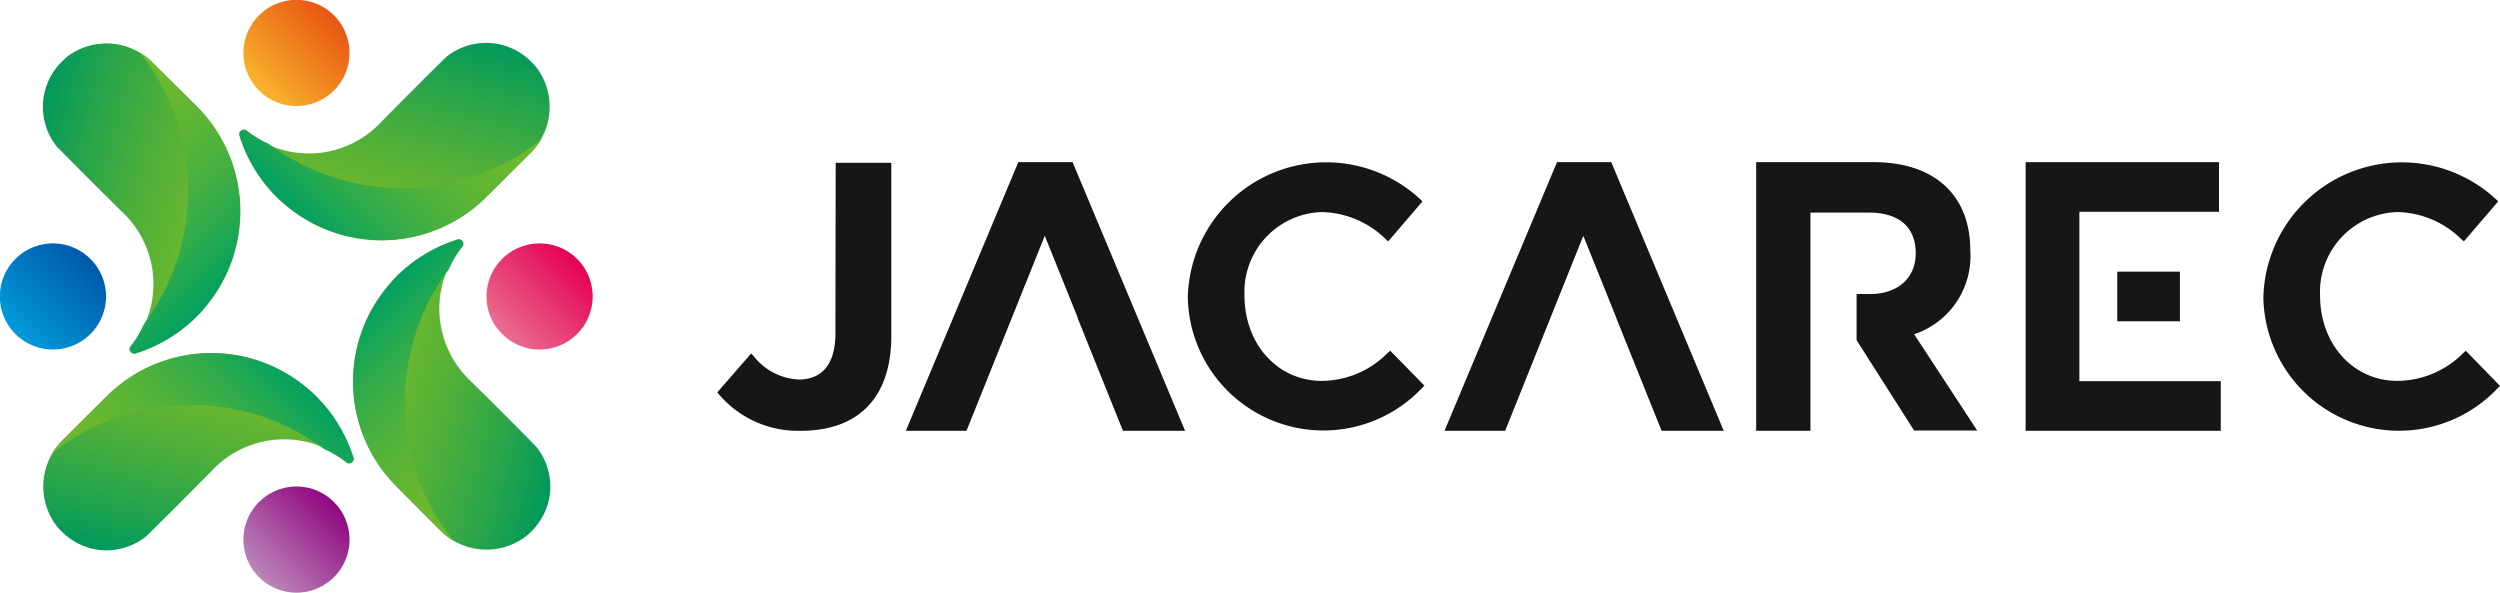
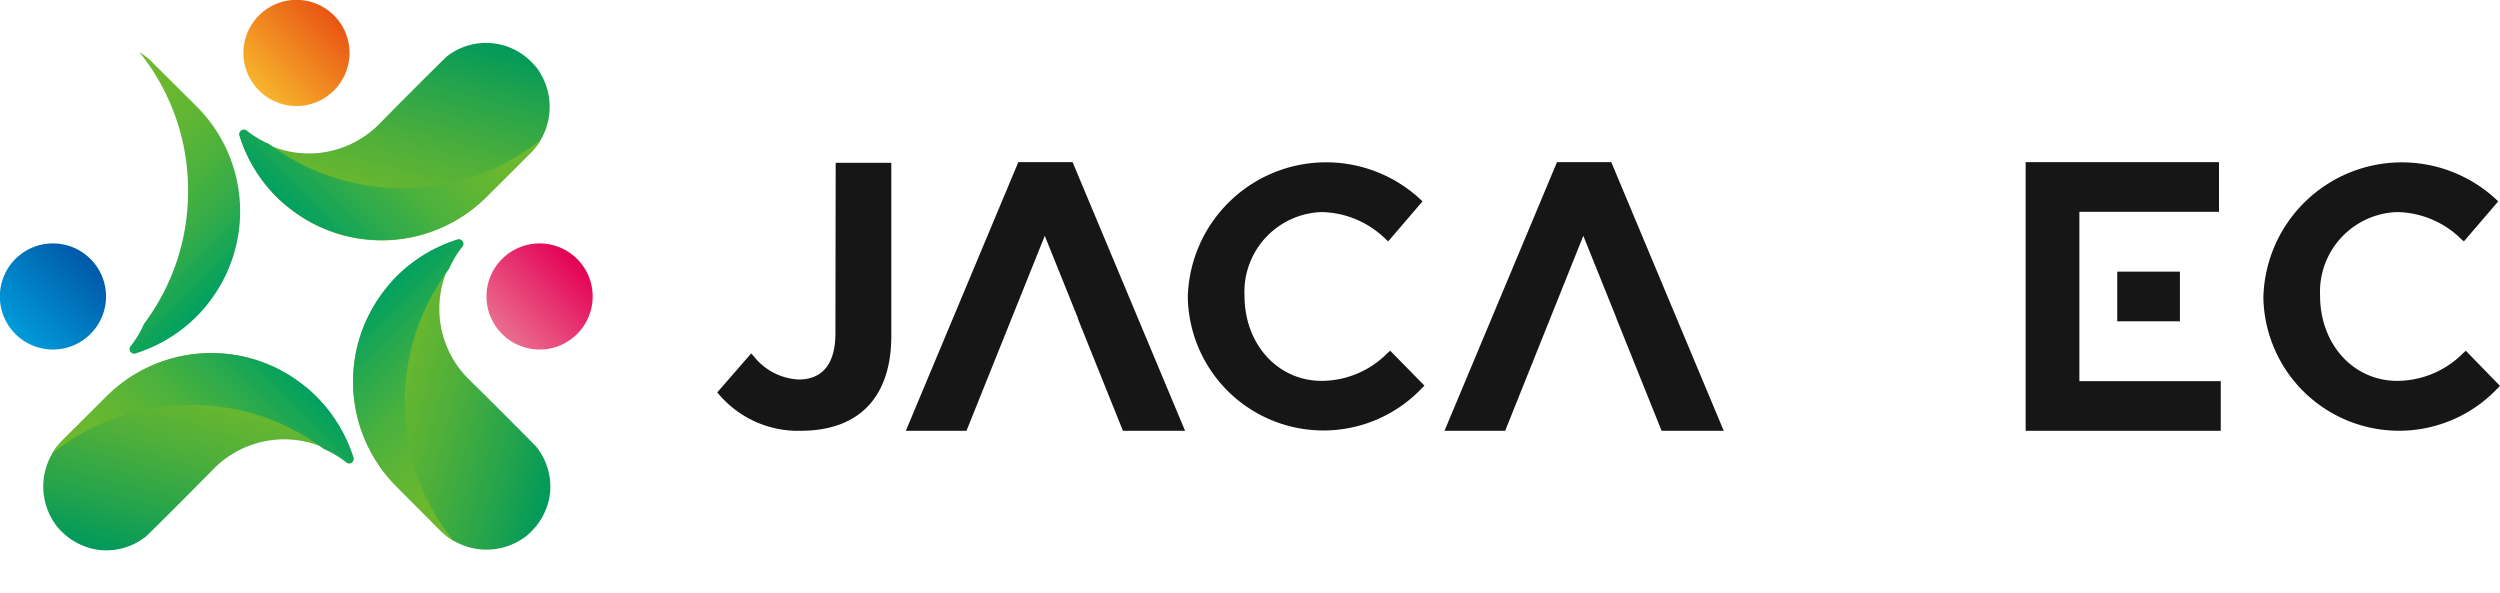
<svg xmlns="http://www.w3.org/2000/svg" xmlns:xlink="http://www.w3.org/1999/xlink" viewBox="0 0 184.25 43.7">
  <defs>
    <style>.cls-1{fill:#161616;}.cls-2{fill:url(#名称未設定グラデーション_274);}.cls-3{fill:url(#名称未設定グラデーション_118);}.cls-4{fill:url(#名称未設定グラデーション_151);}.cls-5{fill:url(#名称未設定グラデーション_2);}.cls-6{fill:url(#名称未設定グラデーション_1079);}.cls-7{fill:url(#名称未設定グラデーション_1078);}.cls-8{fill:url(#名称未設定グラデーション_1079-2);}.cls-9{fill:url(#名称未設定グラデーション_1078-2);}.cls-10{fill:url(#名称未設定グラデーション_1079-3);}.cls-11{fill:url(#名称未設定グラデーション_1078-3);}.cls-12{fill:url(#名称未設定グラデーション_1079-4);}.cls-13{fill:url(#名称未設定グラデーション_1078-4);}</style>
    <linearGradient id="名称未設定グラデーション_274" x1="34.64" y1="3.31" x2="40.17" y2="-2.22" gradientTransform="translate(2.39 21.31)" gradientUnits="userSpaceOnUse">
      <stop offset="0" stop-color="#ea6d8f" />
      <stop offset="1" stop-color="#e40055" />
    </linearGradient>
    <linearGradient id="名称未設定グラデーション_118" x1="-1.25" y1="3.31" x2="4.28" y2="-2.22" gradientTransform="translate(2.39 21.31)" gradientUnits="userSpaceOnUse">
      <stop offset="0" stop-color="#009bd9" />
      <stop offset="1" stop-color="#0058a9" />
    </linearGradient>
    <linearGradient id="名称未設定グラデーション_151" x1="16.7" y1="21.25" x2="22.22" y2="15.72" gradientTransform="translate(2.39 21.31)" gradientUnits="userSpaceOnUse">
      <stop offset="0" stop-color="#ba87b9" />
      <stop offset="1" stop-color="#910782" />
    </linearGradient>
    <linearGradient id="名称未設定グラデーション_2" x1="16.7" y1="-14.64" x2="22.22" y2="-20.16" gradientTransform="translate(2.39 21.31)" gradientUnits="userSpaceOnUse">
      <stop offset="0" stop-color="#f7b52c" />
      <stop offset="1" stop-color="#e95513" />
    </linearGradient>
    <linearGradient id="名称未設定グラデーション_1079" x1="-178.32" y1="-3584.41" x2="-170.03" y2="-3570.06" gradientTransform="translate(2435.24 -2642.95) rotate(-135)" gradientUnits="userSpaceOnUse">
      <stop offset="0.11" stop-color="#6fb92c" />
      <stop offset="0.25" stop-color="#66b630" />
      <stop offset="0.47" stop-color="#4eaf3a" />
      <stop offset="0.76" stop-color="#26a44b" />
      <stop offset="1" stop-color="#00995b" />
    </linearGradient>
    <linearGradient id="名称未設定グラデーション_1078" x1="34.24" y1="4.6" x2="22.37" y2="16.47" gradientUnits="userSpaceOnUse">
      <stop offset="0" stop-color="#6fb92c" />
      <stop offset="0.18" stop-color="#6bb82e" />
      <stop offset="0.38" stop-color="#5eb534" />
      <stop offset="0.57" stop-color="#4ab13e" />
      <stop offset="0.77" stop-color="#2daa4c" />
      <stop offset="0.96" stop-color="#08a25d" />
      <stop offset="1" stop-color="#00a061" />
    </linearGradient>
    <linearGradient id="名称未設定グラデーション_1079-2" x1="782.58" y1="-732.57" x2="790.87" y2="-718.22" gradientTransform="translate(-9.37 1098.15) rotate(-45)" xlink:href="#名称未設定グラデーション_1079" />
    <linearGradient id="名称未設定グラデーション_1078-2" x1="1371.34" y1="-2691.41" x2="1359.47" y2="-2679.55" gradientTransform="translate(-2652.32 -1337.1) rotate(90)" xlink:href="#名称未設定グラデーション_1078" />
    <linearGradient id="名称未設定グラデーション_1079-3" x1="3216.4" y1="-1598.93" x2="3224.69" y2="-1584.58" gradientTransform="translate(-3388.03 -1117.72) rotate(45)" xlink:href="#名称未設定グラデーション_1079" />
    <linearGradient id="名称未設定グラデーション_1078-3" x1="-962.24" y1="-3799.77" x2="-974.11" y2="-3787.91" gradientTransform="translate(-952.78 -3760.68) rotate(180)" xlink:href="#名称未設定グラデーション_1078" />
    <linearGradient id="名称未設定グラデーション_1079-4" x1="1932.01" y1="-3938.22" x2="1940.29" y2="-3923.87" gradientTransform="translate(-1400.91 -4133.95) rotate(135)" xlink:href="#名称未設定グラデーション_1079" />
    <linearGradient id="名称未設定グラデーション_1078-4" x1="-1708.16" y1="-1237.44" x2="-1720.03" y2="-1225.58" gradientTransform="translate(1242.05 -1698.7) rotate(-90)" xlink:href="#名称未設定グラデーション_1078" />
  </defs>
  <g id="レイヤー_2" data-name="レイヤー 2">
    <g id="レイヤー_1-2" data-name="レイヤー 1">
      <path class="cls-1" d="M61.57,24.56c0,2.82-1.47,3.41-2.7,3.41a4.49,4.49,0,0,1-3.33-1.73l-.18-.19-2.5,2.87.14.16a7.65,7.65,0,0,0,6,2.67c4.31,0,6.69-2.48,6.69-7V12h-4.1Z" />
      <path class="cls-1" d="M102.28,26a6.86,6.86,0,0,1-4.87,2.07c-3.24,0-5.69-2.7-5.69-6.28a5.88,5.88,0,0,1,5.69-6.16,6.91,6.91,0,0,1,4.72,2l.18.16,2.53-2.95-.16-.15A10.2,10.2,0,0,0,87.54,21.9a10,10,0,0,0,17.28,6.68l.16-.16-2.52-2.57Z" />
      <polygon class="cls-1" points="153.25 15.61 163.54 15.61 163.54 11.95 149.29 11.95 149.29 31.75 163.67 31.75 163.67 28.09 153.25 28.09 153.25 15.61" />
      <path class="cls-1" d="M181.73,25.85l-.17.15a6.88,6.88,0,0,1-4.88,2.07c-3.24,0-5.69-2.7-5.69-6.28a5.88,5.88,0,0,1,5.69-6.16,6.89,6.89,0,0,1,4.72,2l.19.16,2.53-2.95-.16-.15a10.21,10.21,0,0,0-17.15,7.23,10,10,0,0,0,17.28,6.68l.16-.16Z" />
-       <path class="cls-1" d="M141.21,24.59a6.08,6.08,0,0,0,4-6.15c0-4.07-2.66-6.49-7.12-6.49h-8.66v19.8h4V15.67h4.32c2.22,0,3.44,1.08,3.44,3,0,1.81-1.32,3-3.36,3h-1v3.4l4.24,6.66h4.65l-4.65-7.1Z" />
      <polygon class="cls-1" points="75.05 11.95 66.76 31.75 71.23 31.75 77 17.38 79.44 23.44 79.42 23.44 82.76 31.75 87.34 31.75 79.05 11.95 75.05 11.95" />
      <polygon class="cls-1" points="118.75 11.95 114.75 11.95 106.46 31.75 110.93 31.75 116.69 17.38 119.13 23.44 119.12 23.44 122.46 31.75 127.04 31.75 118.86 12.21 118.75 11.95" />
      <rect class="cls-1" x="156.04" y="20.02" width="4.62" height="3.66" />
      <path class="cls-2" d="M37,19.09a3.91,3.91,0,1,1,0,5.52A3.9,3.9,0,0,1,37,19.09Z" />
      <path class="cls-3" d="M6.67,24.61a3.91,3.91,0,1,1,0-5.52A3.9,3.9,0,0,1,6.67,24.61Z" />
-       <path class="cls-4" d="M24.61,37a3.91,3.91,0,1,1-5.52,0A3.9,3.9,0,0,1,24.61,37Z" />
      <path class="cls-5" d="M19.09,6.67a3.91,3.91,0,1,1,5.52,0A3.9,3.9,0,0,1,19.09,6.67Z" />
      <path class="cls-6" d="M17.65,10a11,11,0,0,0,2.71,4.5,10.43,10.43,0,0,0,.92.81,10.93,10.93,0,0,0,14.59-.81l3.19-3.18A4.82,4.82,0,0,0,39.56,5a5.92,5.92,0,0,0-.41-.45,4.69,4.69,0,0,0-6.22-.39c-.23.21-3.37,3.33-5,5a7.29,7.29,0,0,1-9.76.52.33.33,0,0,0-.39,0A.32.32,0,0,0,17.65,10Z" />
      <path class="cls-7" d="M29.6,13.86a16.22,16.22,0,0,1-9.77-3.25,7.17,7.17,0,0,1-1.66-1,.33.33,0,0,0-.39,0,.32.32,0,0,0-.13.37,11,11,0,0,0,2.71,4.5,10.43,10.43,0,0,0,.92.81,10.93,10.93,0,0,0,14.59-.81l3.19-3.18a5.61,5.61,0,0,0,.8-1A16.23,16.23,0,0,1,29.6,13.86Z" />
      <path class="cls-8" d="M33.74,17.65a11,11,0,0,0-4.5,2.71,10.43,10.43,0,0,0-.81.92,10.93,10.93,0,0,0,.81,14.59l3.18,3.19a4.8,4.8,0,0,0,6.3.5,4.62,4.62,0,0,0,.46-.41,4.76,4.76,0,0,0,1.35-2.75,4.71,4.71,0,0,0-1-3.47c-.21-.23-3.33-3.37-5-5a7.3,7.3,0,0,1-.53-9.76.33.33,0,0,0-.35-.52Z" />
      <path class="cls-9" d="M29.84,29.6a16.22,16.22,0,0,1,3.25-9.77,7.48,7.48,0,0,1,1-1.66.33.33,0,0,0-.35-.52,11,11,0,0,0-4.5,2.71,10.43,10.43,0,0,0-.81.92,10.93,10.93,0,0,0,.81,14.59l3.18,3.19a5.31,5.31,0,0,0,1,.8A16.23,16.23,0,0,1,29.84,29.6Z" />
      <path class="cls-10" d="M26.05,33.74a11.08,11.08,0,0,0-2.72-4.5,9,9,0,0,0-.91-.81,10.93,10.93,0,0,0-14.59.81L4.64,32.42a4.79,4.79,0,0,0-.5,6.3,3.63,3.63,0,0,0,.41.46A4.76,4.76,0,0,0,7.3,40.53a4.71,4.71,0,0,0,3.47-1c.23-.21,3.37-3.33,5-5a7.3,7.3,0,0,1,9.76-.53.33.33,0,0,0,.52-.35Z" />
      <path class="cls-11" d="M14.1,29.84a16.22,16.22,0,0,1,9.77,3.25,7.48,7.48,0,0,1,1.66,1,.33.33,0,0,0,.52-.35,11.08,11.08,0,0,0-2.72-4.5,9,9,0,0,0-.91-.81,10.93,10.93,0,0,0-14.59.81L4.64,32.42a5,5,0,0,0-.8,1A16.23,16.23,0,0,1,14.1,29.84Z" />
-       <path class="cls-12" d="M10,26.05a11,11,0,0,0,4.5-2.72,9,9,0,0,0,.81-.91,10.93,10.93,0,0,0-.81-14.59L11.27,4.64A4.79,4.79,0,0,0,5,4.14a4.38,4.38,0,0,0-.45.41,4.69,4.69,0,0,0-.39,6.22c.21.23,3.33,3.37,5,5a7.29,7.29,0,0,1,.52,9.76.33.33,0,0,0,0,.39A.32.32,0,0,0,10,26.05Z" />
      <path class="cls-13" d="M13.86,14.1a16.22,16.22,0,0,1-3.25,9.77,7.17,7.17,0,0,1-1,1.66.33.33,0,0,0,0,.39.32.32,0,0,0,.37.13,11,11,0,0,0,4.5-2.72,9,9,0,0,0,.81-.91,10.93,10.93,0,0,0-.81-14.59L11.27,4.64a4.71,4.71,0,0,0-1-.8A16.19,16.19,0,0,1,13.86,14.1Z" />
    </g>
  </g>
</svg>